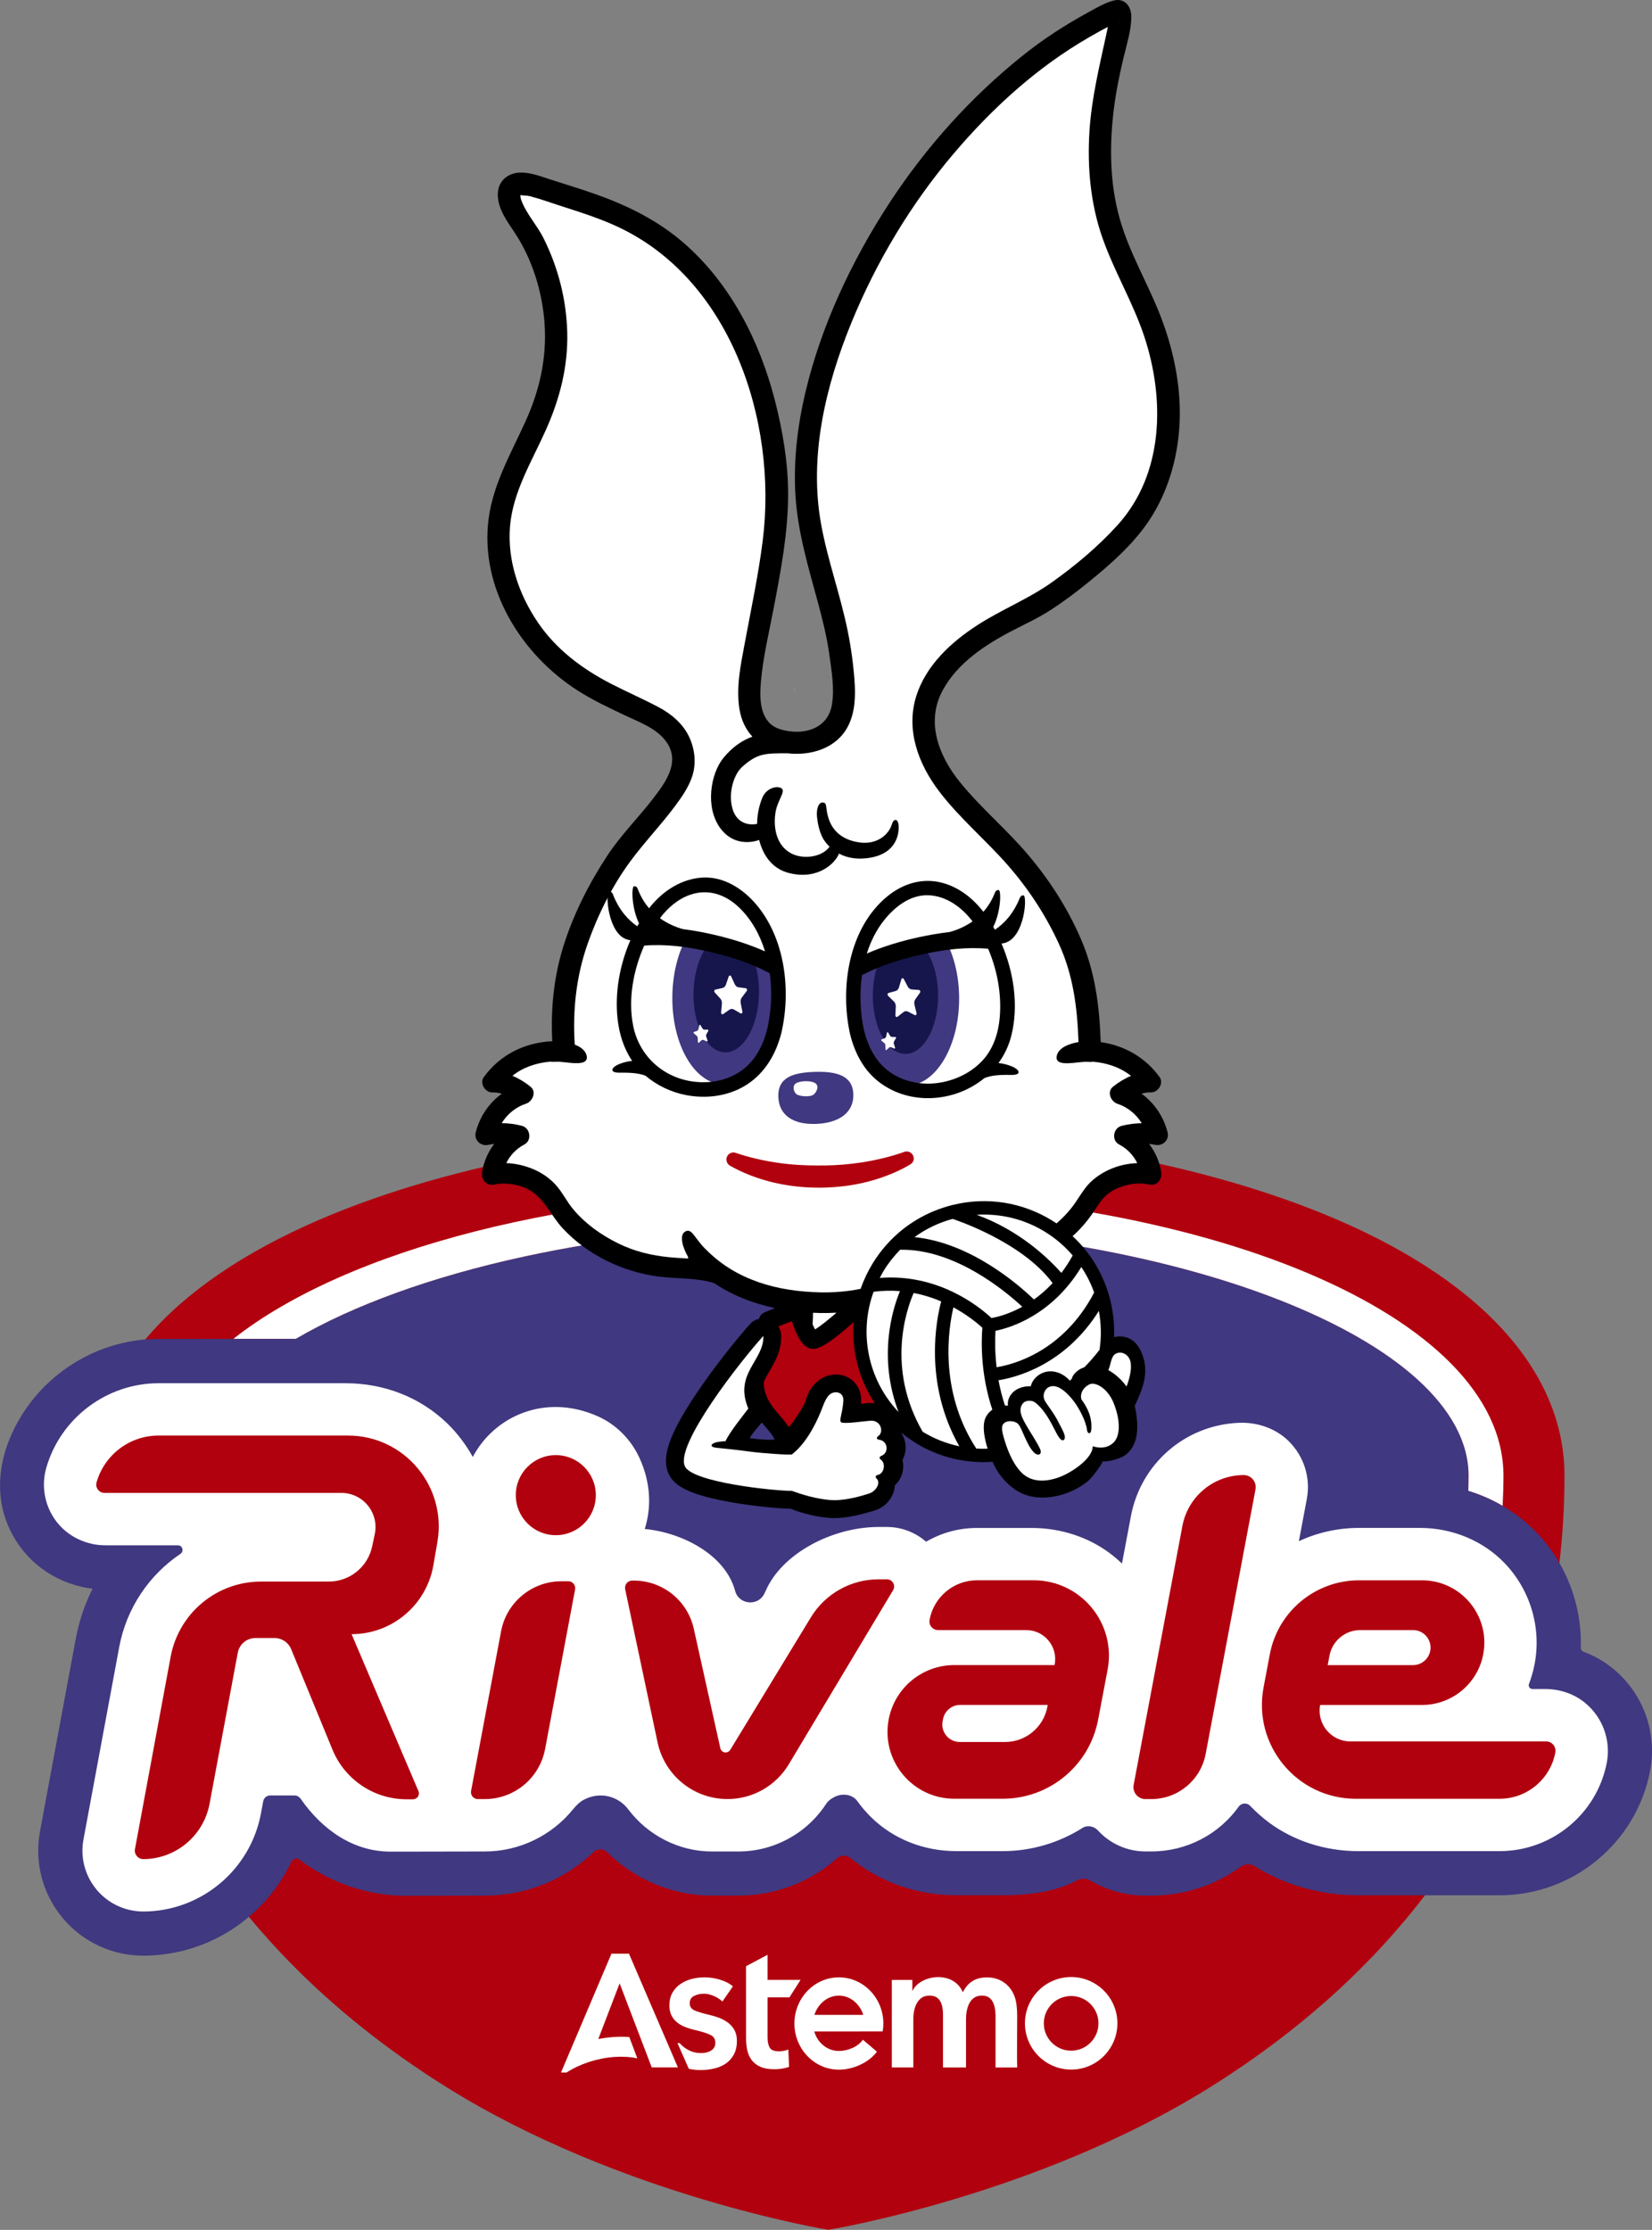
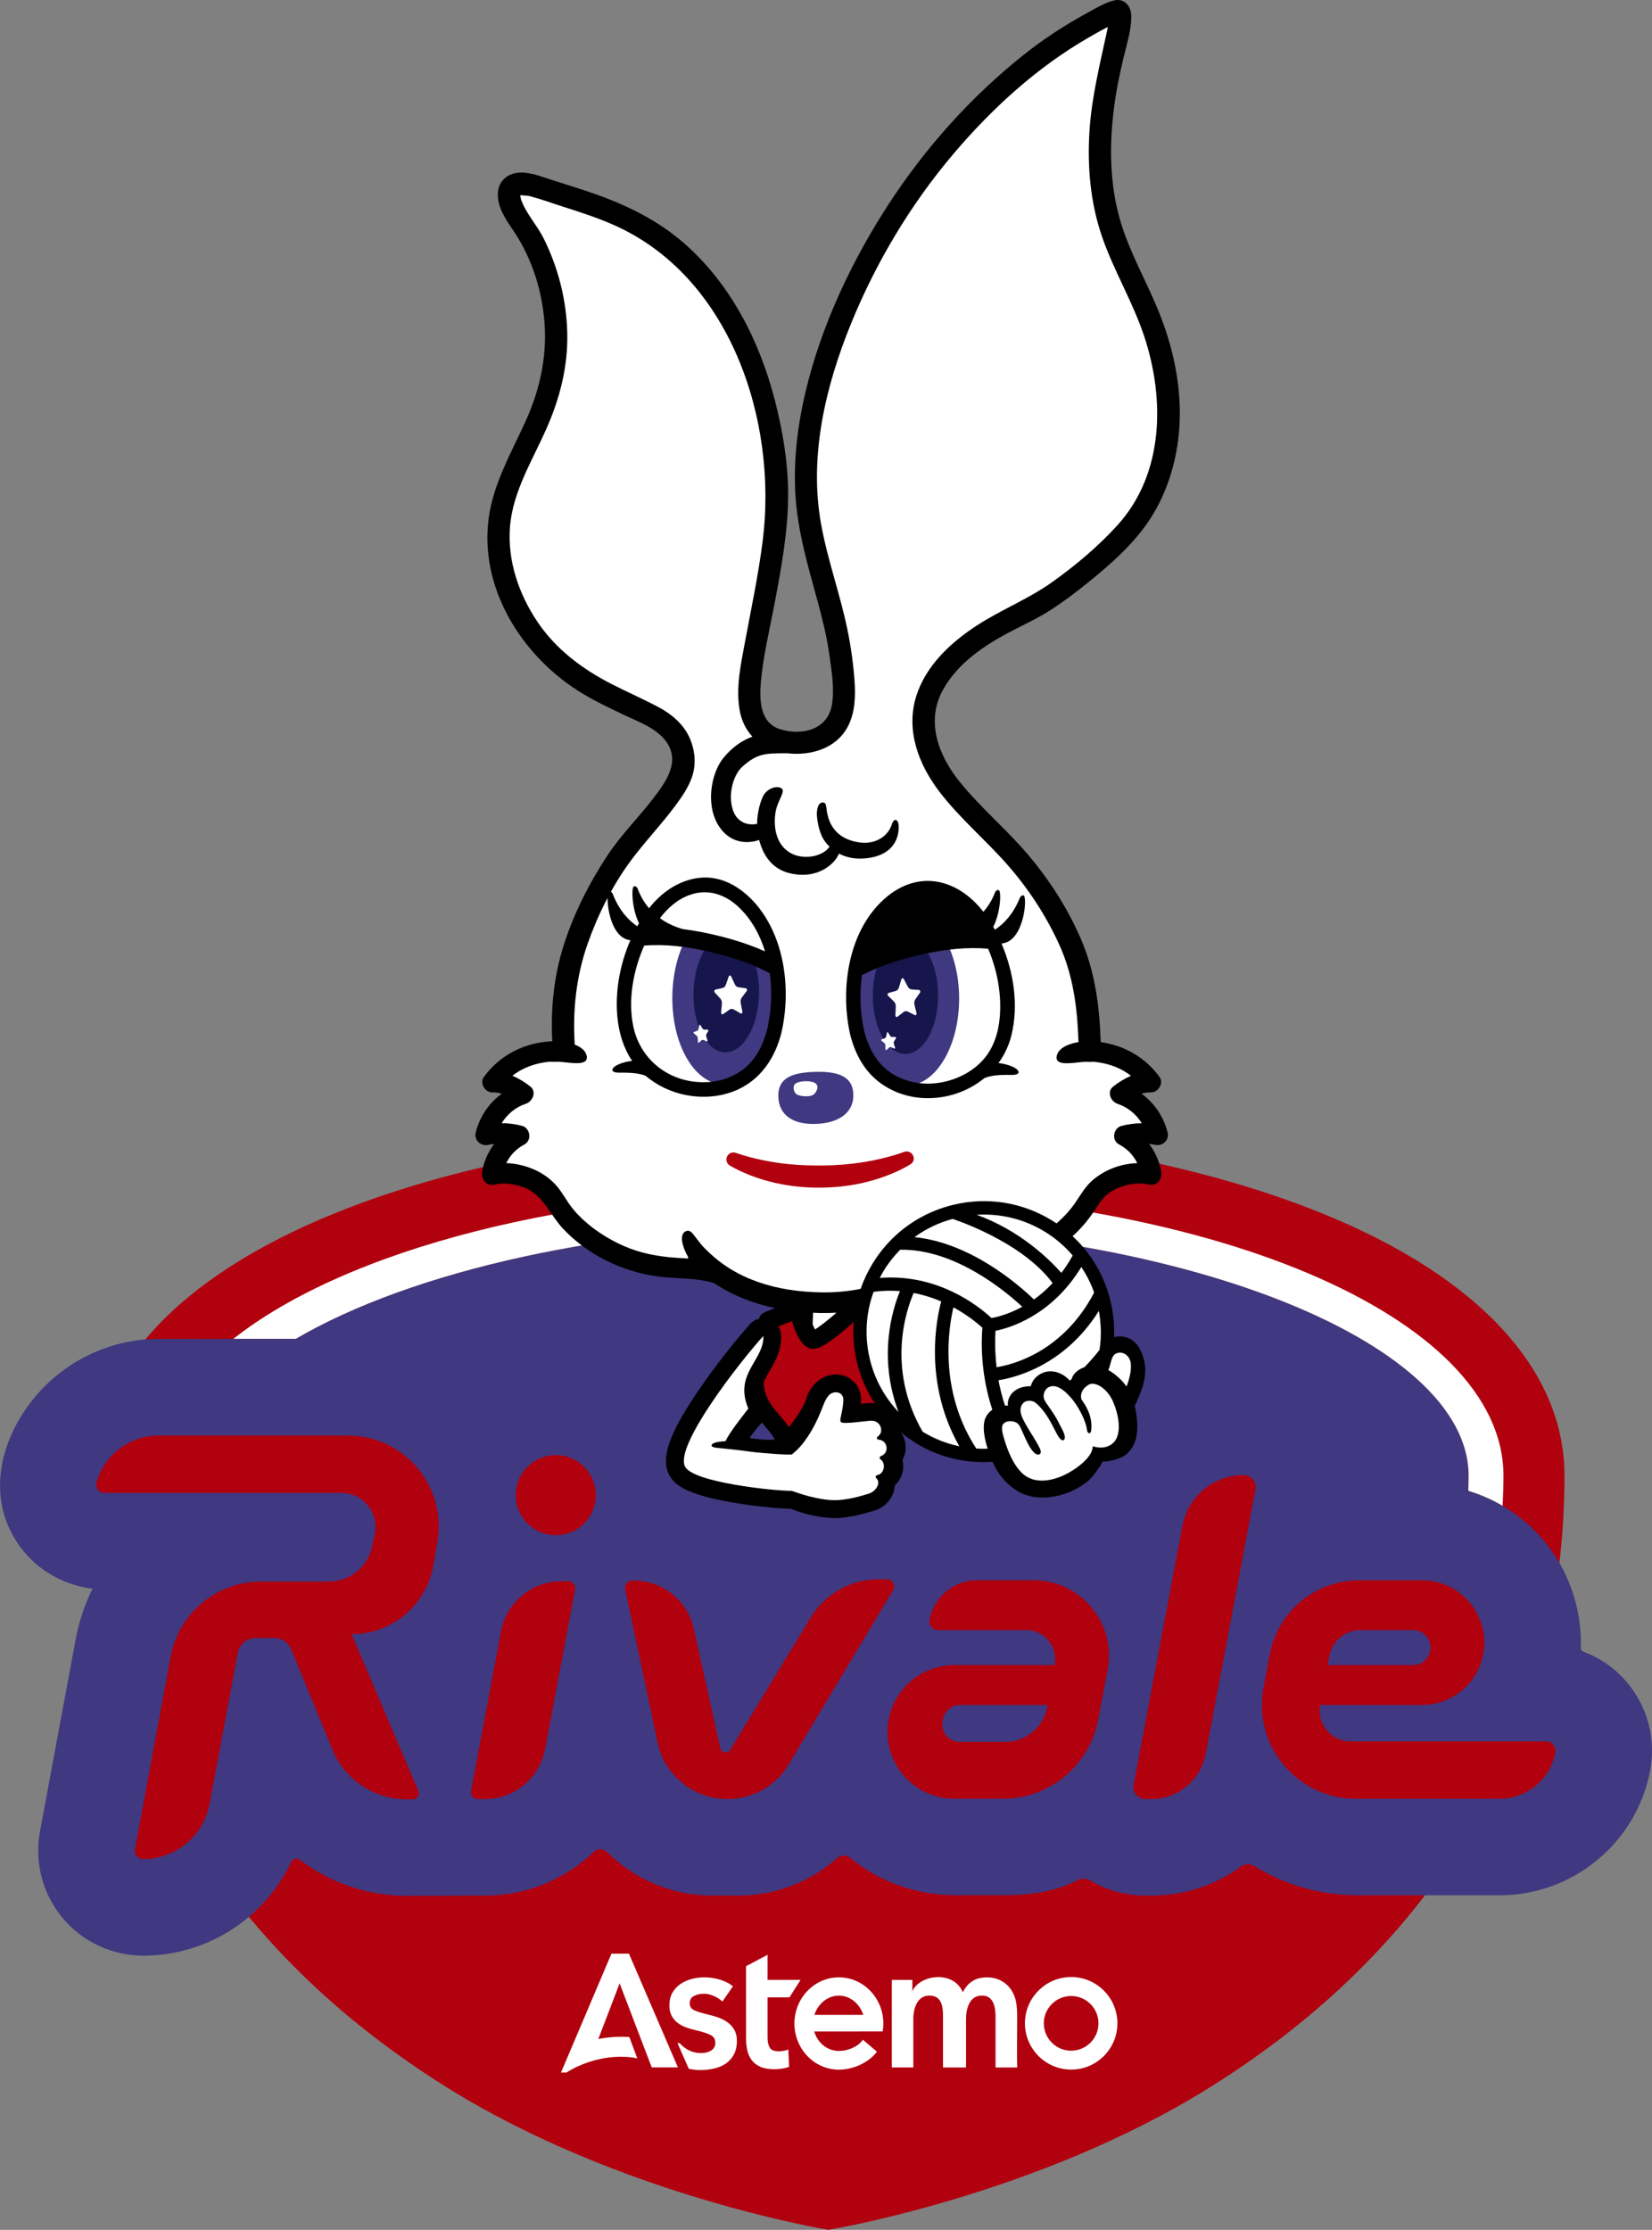
<svg xmlns="http://www.w3.org/2000/svg" xmlns:xlink="http://www.w3.org/1999/xlink" version="1.1" id="レイヤー_1" x="0px" y="0px" viewBox="0 0 419.83 566.4" style="enable-background:new 0 0 419.83 566.4;" xml:space="preserve">
  <rect x="0" y="0" width="419.83" height="566.4" fill="#808080" stroke="none" />
  <style type="text/css">
	.st0{clip-path:url(#SVGID_2_);fill:#FFFFFF;}
	.st1{clip-path:url(#SVGID_2_);fill:#B1000E;}
	.st2{clip-path:url(#SVGID_2_);fill:#403880;}
	.st3{clip-path:url(#SVGID_2_);}
	.st4{clip-path:url(#SVGID_2_);fill:#16164D;}
</style>
  <g>
    <defs>
      <rect id="SVGID_1_" width="419.83" height="566.4" />
    </defs>
    <clipPath id="SVGID_2_">
      <use xlink:href="#SVGID_1_" style="overflow:visible;" />
    </clipPath>
    <path class="st0" d="M201.95,174.56c0.01,0.47,0,0.92-0.03,1.36C201.92,175.55,201.92,175.11,201.95,174.56" />
    <path class="st1" d="M336.21,308.29c-33.9-13.79-78.54-21.39-125.7-21.39c-47.16,0-91.8,7.6-125.7,21.39   c-39.58,16.11-61.38,39.74-61.38,66.55c0,61.82,29.31,117.39,90.12,155.36c44.15,27.57,96.96,36.19,96.96,36.19   s52.81-8.62,96.96-36.19c60.81-37.97,90.12-93.54,90.12-155.36C397.59,348.03,375.79,324.39,336.21,308.29" />
    <path class="st2" d="M210.5,311.26c-88.2,0-162.72,29.12-162.72,63.58c0,30.47,8.82,57.92,26.31,82.14h272.81   c17.49-24.22,26.31-51.67,26.31-82.14C373.22,340.38,298.71,311.26,210.5,311.26" />
    <path class="st0" d="M75.12,340.1c29.47-17.23,79.69-28.84,135.38-28.84c88.2,0,162.72,29.11,162.72,63.58   c0,1.29-0.04,2.57-0.07,3.86c3.06,0.93,5.98,2.22,8.72,3.82c0.12-2.54,0.21-5.1,0.21-7.67c0-40.62-75.37-72.44-171.58-72.44   c-66.21,0-122.54,15.07-151.24,37.7H75.12z" />
    <path class="st2" d="M409.91,423.83c-2.23-1.82-4.75-3.26-7.46-4.27c-0.45-0.17-0.74-0.59-0.72-1.07   c0.33-10.77-3.68-21.36-11.27-29.25c-7.56-7.86-18.34-12.36-29.58-12.36h-15.51c-0.58,0-1.17,0.01-1.74,0.03   c-0.21-7.01-3.09-13.76-8.2-18.81c-5.18-5.12-12.23-7.93-19.85-7.94c-0.46,0-0.92,0.01-1.38,0.03   c-16.51,0.76-30.52,11.28-36.04,26.36c-0.56,1.53-2.19,2.4-3.76,1.97c-3.93-1.09-8.04-1.65-12.19-1.65h-13.91   c-4.15,0-8.26,0.7-12.14,2.05c-3.36-1.5-7.02-2.3-10.76-2.3h-2.08c-11.41,0-22.35,4.45-30.56,12.07c-0.96,0.89-2.42,0.86-3.34-0.07   c-3.93-3.93-8.65-6.93-13.84-8.93c-0.78-18.34-15.85-32.98-34.38-32.98c-7.48,0-14.39,2.41-20.04,6.46   c-8.86-8.43-20.67-13.08-33.31-13.08H40.3c-16.69,0-31.71,10.3-37.91,25.52c-2.84,6.97-3.33,14.77-0.42,21.72   c3.4,8.11,10.29,13.8,18.88,15.76c0.87,0.2,1.76,0.35,2.67,0.46c-1.99,3.98-3.44,8.27-4.28,12.79l-9.08,48.86   c-1.45,7.86,0.65,15.86,5.76,21.98c5.09,6.09,12.58,9.58,20.56,9.58h0.03l0.03,0c16.32-0.08,30.77-9.65,37.51-23.87   c0.38-0.81,1.38-1.05,2.09-0.51c7.73,5.86,17.28,9.17,27.15,9.17h1.66c2.84,0,13.67-0.04,16.48-0.04h1.76   c10.44,0,20.27-3.99,27.69-11.1c0.94-0.9,2.47-0.89,3.39,0.03c7.06,7,16.68,11.06,26.65,11.06h6.72c9.38,0,18.25-3.43,25.07-9.49   c0.96-0.85,2.42-0.88,3.4-0.07c7.45,6.13,16.87,9.47,26.93,9.47h11.79c6.51,0,13.2-0.77,18.96-3.81c1.07-0.56,2.31-0.5,3.33,0.1   c4.19,2.46,9,3.8,13.96,3.8h1.49c8.38,0,16.25-2.62,22.71-7.33c1.06-0.77,2.44-0.83,3.55-0.14c7.67,4.78,16.86,7.39,26.25,7.39h36   c18.7,0,34.8-13.33,38.29-31.7C421.2,440.03,417.58,430.1,409.91,423.83" />
-     <path class="st0" d="M402.8,432.52c-2.76-2.26-6.36-3.5-10.14-3.5h-3.22c-0.67,0-1.11-0.67-0.87-1.3c0.62-1.62,1.1-3.31,1.43-5.05   c1.76-9.26-1.1-18.84-7.65-25.65c-5.45-5.67-13.28-8.92-21.48-8.92h-15.51c-5.31,0-10.5,1.15-15.27,3.37l2.02-10.73   c1.01-5.35-0.71-10.83-4.59-14.66c-3.23-3.2-7.89-4.9-12.82-4.67c-13.56,0.62-24.79,10.38-27.3,23.73l-2.27,12.02   c-1.01-0.97-2.08-1.88-3.21-2.72c-5.5-4.08-12.5-6.33-19.73-6.33h-13.91c-4.61,0-9.04,1.22-12.93,3.5   c-2.72-2.38-6.25-3.75-9.97-3.75h-2.08c-11.71,0-24.49,6.67-28.66,16.11c0,0.01-0.14,0.29-0.36,0.76c-1.61,3.42-6.63,2.9-7.5-0.77   c-2.46-8.9-13.14-14.65-22.93-15.59c1.71-5.38,1.58-11.57-1.27-17.9c-2.13-4.74-5.93-8.63-10.68-10.73   c-13.3-5.9-26.25-0.06-31.75,10.33c-1.72-3.1-3.88-5.99-6.49-8.52c-6.79-6.58-15.96-10.2-25.82-10.2H40.3   c-13.19,0-24.93,8.86-28.55,21.53c-2.26,7.92,2.11,17.1,11.6,19.27c1.19,0.27,2.43,0.37,3.65,0.37h18.2c1.19,0,1.62,1.52,0.64,2.18   c-7.93,5.35-13.7,13.74-15.55,23.7l-9.08,48.86c-0.84,4.55,0.38,9.18,3.34,12.73c2.95,3.52,7.27,5.55,11.93,5.55   c14.6-0.07,27.15-10.54,29.83-24.89l0.58-3.12c0.16-0.85,0.9-1.47,1.77-1.47h6.22c0.6,0,1.18,0.34,1.59,0.92   c5.38,7.74,13.28,13.34,22.71,13.34h5.77c2.98,0,13.51-0.03,16.48-0.03h1.76c8.76,0,16.97-4,22.41-10.68   c0.82-1.01,1.75-1.95,2.9-2.53c4.14-2.11,8.68-0.78,11.17,2.52c4.98,6.61,12.89,10.69,21.26,10.69h6.72   c8.99,0,17.34-4.54,22.25-12.02c0.38-0.58,0.88-1.08,1.48-1.43l0.5-0.29c0.9-0.52,1.94-0.75,2.97-0.67l0.09,0.01   c1.16,0.09,2.26,0.66,2.94,1.61c1.02,1.42,2.16,2.76,3.41,4c5.68,5.61,13.41,8.7,21.77,8.7h11.79c7.23,0,14.28-2.11,20.3-5.92   c1.19-0.76,2.9-0.4,3.85,0.64c3.07,3.37,7.43,5.36,12.1,5.36h1.49c8.92,0,17.12-4.28,22.21-11.38c0.68-0.96,2.09-1.06,2.9-0.21   c1.49,1.56,3.11,3,4.85,4.29c6.29,4.65,14.3,7.22,22.56,7.22h36c13.31,0,24.77-9.49,27.25-22.56   C409.4,441.98,407.28,436.19,402.8,432.52" />
    <path class="st1" d="M88.43,364.64H40.3c-7.32,0-13.75,4.85-15.76,11.89c-0.38,1.34,0.62,2.68,2.02,2.68h60.19   c5.52,0,9.64,5.08,8.49,10.48l-0.66,3.11c-1.1,5.2-5.7,8.93-11.02,8.93H66.33c-11.25,0-20.91,8.03-22.96,19.09l-9.07,48.86   c-0.25,1.33,0.78,2.55,2.13,2.55c8.25-0.04,15.3-5.93,16.82-14.03l7.18-38.4c0.4-2.16,2.29-3.73,4.5-3.73h4.84   c1.85,0,3.52,1.11,4.22,2.82l10.53,25.59c3.15,7.6,10.57,12.55,18.79,12.55h1.66c1.07,0,1.79-1.09,1.37-2.08l-16.99-39.86   c10.27,0,19.04-7.39,20.79-17.51l1.03-5.96C113.57,377.51,102.72,364.64,88.43,364.64" />
    <path class="st1" d="M144.43,401.65h-1.76c-7.5,0-13.95,5.34-15.33,12.72l-7.62,40.54c-0.2,1.08,0.62,2.07,1.72,2.07h1.76   c7.5,0,13.94-5.34,15.33-12.72l7.62-40.54C146.35,402.64,145.52,401.65,144.43,401.65" />
    <path class="st1" d="M316.07,374.68L316.07,374.68c-7.62,0-14.17,5.43-15.58,12.92l-12.39,65.78c-0.35,1.87,1.08,3.6,2.99,3.6h1.49   c6.76,0,12.56-4.81,13.82-11.46l12.67-67.24C319.4,376.41,317.97,374.68,316.07,374.68" />
    <path class="st1" d="M225.41,401.16h-2.17c-7.01,0-13.51,3.66-17.16,9.64l-20.5,33.68c-0.25,0.41-0.69,0.66-1.18,0.66   c-0.64,0-1.2-0.45-1.34-1.08l-6.75-30.37c-1.59-7.14-7.92-12.21-15.23-12.21h-0.41c-1.16,0-2.03,1.07-1.79,2.21l8.23,38.88   c1.78,8.4,9.19,14.4,17.77,14.4c6.38,0,12.3-3.35,15.58-8.83l26.51-44.23C227.7,402.71,226.83,401.16,225.41,401.16" />
    <path class="st1" d="M392.92,442.33h-49.75c-4.9,0-8.58-4.45-7.67-9.26h25.89c7.6,0,14.14-5.41,15.55-12.88   c1.85-9.75-5.63-18.78-15.55-18.78h-16.01c-11.08,0-20.61,7.88-22.67,18.77l-1.59,8.41c-2.79,14.7,8.48,28.31,23.44,28.31h36.52   c6.94,0,12.89-4.93,14.18-11.74C395.54,443.68,394.41,442.33,392.92,442.33 M337.87,420.54c0.71-3.77,4.01-6.49,7.84-6.49h13.39   c2.83,0,4.93,2.6,4.35,5.37c-0.43,2.06-2.25,3.53-4.35,3.53h-21.69L337.87,420.54z" />
    <path class="st1" d="M262.66,401.4H248.3c-5.9,0-10.96,4.2-12.05,9.99l-0.01,0.08c-0.25,1.34,0.78,2.58,2.14,2.58h22.41   c4.68,0,8.18,4.31,7.21,8.89h-25.48c-8.16,0-15.17,5.81-16.68,13.83c-1.97,10.45,6.05,20.12,16.68,20.12h12.32   c11.85,0,22.02-8.43,24.23-20.07l2.41-12.7C283.72,412.32,274.67,401.4,262.66,401.4 M266.17,433.56   c-0.97,5.17-5.49,8.92-10.75,8.92h-11.5c-2.81,0-4.92-2.57-4.36-5.33l0.1-0.52c0.42-2.08,2.24-3.57,4.36-3.57h22.24L266.17,433.56z   " />
    <path class="st1" d="M141.25,369.61c-5.62,0-10.17,4.55-10.17,10.17c0,5.62,4.55,10.17,10.17,10.17c5.62,0,10.17-4.55,10.17-10.17   C151.42,374.16,146.86,369.61,141.25,369.61" />
    <path class="st0" d="M189.59,499.43l5.47-2.9l0,6.37h8.39l-2.83,4.45l-5.56,0l0,10.27c0,0.99,0.18,1.81,0.53,2.46   c0.35,0.65,1.15,0.97,2.38,0.97c0.37,0,0.77-0.04,1.21-0.12c0.43-0.08,0.82-0.19,1.16-0.35l0.19,4.42   c-0.5,0.18-1.08,0.33-1.76,0.44c-0.68,0.11-1.33,0.16-1.94,0.16c-1.48,0-2.69-0.21-3.62-0.63c-0.93-0.42-1.66-0.99-2.2-1.72   c-0.54-0.73-0.91-1.56-1.11-2.5c-0.2-0.94-0.3-1.95-0.3-3.03L189.59,499.43z" />
    <path class="st0" d="M250.99,502.27c3.11,0.04,6.08,1.85,7.1,5.65c0.18,0.66,0.41,2.17,0.41,4.07c0,4.59-0.09,11.4,0.01,13.17   l-5.51,0l0-12.33c0.08-2.5-0.3-6.03-3.48-5.93c-3.17-0.05-4.06,3.42-4.02,6.12l0,12.14l-5.85,0l0-13.44   c-0.02-2.53-0.66-4.85-3.45-4.82c-3.13-0.05-4.12,3.33-4.09,6.02l0,12.23l-5.47,0l0-22.24l5.22,0v2.87   c1.86-4.22,10.45-5.4,12.83,0.27C246.04,503.4,248.01,502.23,250.99,502.27" />
    <path class="st0" d="M165.63,525.14l6.65,0l-12.44-28.89h-4.45l-12.82,30.18h1.41c3.44-2.21,7.78-3.63,12.16-3.95   c1.91-0.14,4.03-0.04,5.82,0.36l-2.03-5.42c-1.31-0.1-2.7-0.1-4.16,0.01c-1.24,0.09-2.49,0.26-3.72,0.5l5.42-14.14L165.63,525.14z" />
    <path class="st0" d="M213.18,506.9c2.89,0,5.34,2.12,6.21,4.89l-12.42,0C207.84,509.02,210.3,506.9,213.18,506.9 M224.32,515.99   c0.11-0.65,0.17-1.32,0.17-2c0-6.47-5.07-11.73-11.3-11.73c-6.23,0-11.3,5.26-11.3,11.72c0,6.47,5.07,11.73,11.3,11.73   c3.64,0,7.6-1.79,9.67-4.57l-3.58-3.04c-1.18,1.8-3.87,2.86-6.09,2.86c-2.95,0-5.45-2.09-6.26-4.96L224.32,515.99z" />
    <path class="st0" d="M272.22,507c-3.83,0-6.95,3.11-6.95,6.94c0,3.83,3.11,6.95,6.94,6.95c3.83,0,6.95-3.11,6.95-6.95   C279.16,510.11,276.05,507,272.22,507 M272.22,525.69c-6.48,0-11.75-5.28-11.75-11.76c0-6.48,5.27-11.75,11.75-11.75   c6.48,0,11.75,5.27,11.75,11.76C283.97,520.42,278.7,525.7,272.22,525.69" />
    <path class="st0" d="M186.63,515.62c-0.43-0.76-1-1.39-1.69-1.9c-0.69-0.51-1.47-0.92-2.32-1.23c-0.85-0.31-1.69-0.56-2.52-0.74   c-1.57-0.37-2.77-0.74-3.59-1.09c-0.82-0.36-1.23-0.97-1.23-1.83c0-0.86,0.37-1.48,1.11-1.85c0.74-0.37,1.56-0.56,2.46-0.56   c1.02,0,1.95,0.28,2.84,0.7c0.79,0.37,1.39,0.8,1.89,1.29l2.68-3.87c-0.72-0.6-1.58-1.09-2.57-1.45c-1.53-0.55-3.1-0.83-4.71-0.83   c-1.11,0-2.19,0.14-3.24,0.42c-1.05,0.28-1.99,0.71-2.83,1.28c-0.83,0.57-1.51,1.31-2.02,2.2c-0.51,0.89-0.76,1.96-0.77,3.2   c0,1.05,0.18,1.93,0.56,2.64s0.86,1.3,1.48,1.78c0.62,0.48,1.32,0.87,2.11,1.16c0.79,0.29,1.6,0.53,2.43,0.72   c1.7,0.4,2.97,0.8,3.82,1.21c0.85,0.4,1.27,1.07,1.27,1.99c0,0.49-0.11,0.91-0.32,1.25c-0.22,0.34-0.5,0.61-0.86,0.81   c-0.36,0.2-0.74,0.35-1.16,0.44c-0.42,0.09-0.83,0.14-1.23,0.14c-1.2,0-2.3-0.26-3.29-0.79c-0.89-0.47-1.62-1.05-2.21-1.75l-0.55,0   l2.88,6.53c0.96,0.21,1.94,0.32,2.94,0.32c1.21,0,2.37-0.13,3.5-0.39c1.13-0.26,2.12-0.69,2.97-1.27c0.85-0.59,1.53-1.35,2.04-2.29   c0.51-0.94,0.77-2.09,0.77-3.45C187.28,517.3,187.06,516.38,186.63,515.62" />
    <path class="st3" d="M257.47,160.09c3.16-1.63,6.35-3.1,9.35-5.03c3.37-2.16,6.57-4.57,9.68-7.09c5.8-4.69,11.65-9.82,15.76-16.11   c4.49-6.9,6.89-15.06,7.45-23.24c0.65-9.51-1.27-19.16-4.66-28.02c-3.24-8.49-8.07-16.36-10.52-25.15   c-2.46-8.79-2.6-18.01-1.55-27.03c0.55-4.66,1.47-9.29,2.57-13.85c0.8-3.3,1.9-6.74,1.96-10.17c0.05-2.75-1.66-5.04-4.6-4.24   c-2.25,0.62-4.44,1.93-6.47,3.04c-5.83,3.18-11.37,6.78-16.55,10.93c-13.21,10.57-24.65,23.33-33.9,37.49   c-9.51,14.57-17.25,30.97-21.28,47.93c-2.04,8.57-3.1,17.47-2.56,26.29c0.58,9.31,3.26,18.16,5.69,27.11   c1.21,4.45,2.32,8.93,2.95,13.5c0.56,4.06,1.32,8.47,0.63,12.55c-1.07,6.34-7.51,7.9-13.01,6.28c-5.27-1.55-5.44-7.35-5.05-11.95   c0.55-6.49,2.16-13.04,3.37-19.42c1.78-9.35,3.56-18.83,3.56-28.39c0-8.06-1.4-16.25-3.42-24.05   c-3.9-15.02-11.32-29.56-23.19-39.83c-6.5-5.62-14.04-9.36-22.09-12.23c-3.97-1.42-8.01-2.61-12.02-3.92   c-2.31-0.75-4.67-1.66-7.14-1.66c-3.18,0-5.77,1.97-5.91,5.29c-0.16,3.74,2.3,6.99,4.26,9.94c4.51,6.79,7.07,15.12,7.62,23.23   c0.58,8.6-1.24,16.75-4.77,24.57c-3.65,8.08-8.27,15.95-9.45,24.88c-2.31,17.59,8.27,34.54,22.74,43.73   c3.71,2.36,7.69,4.23,11.65,6.12c3.52,1.68,7.81,3.18,10.35,6.29c4.3,5.27,0.43,10.59-2.97,15c-3.73,4.84-8.15,9.22-11.52,14.32   c-4.68,7.09-8.66,14.92-11.21,23.02c-2.47,7.83-3.3,16.07-2.87,24.25c-6.95,0.35-13.21,3.36-17.4,9.12   c-1.16,1.59,0.39,3.97,2.23,3.9c0.77-0.03,1.57,0.09,2.35,0.32c-3.25,2.35-5.61,5.8-6.62,9.81c-0.5,1.98,1.26,3.6,3.18,3.18   c0.51-0.11,1.01-0.18,1.51-0.23c-1.58,2.07-2.67,4.52-3.07,7.13c-0.29,1.92,1.11,3.7,3.18,3.18c2.34-0.58,5.85-0.13,8.36,1.14   c4.19,2.11,5.85,6.67,8.93,9.98c6.28,6.75,15.2,11.04,24.27,12.24c4.64,0.61,9.74,0.26,14.23,1.69c4.68,3.14,9.94,5.16,15.46,6.33   c-0.85,0.33-1.76,0.71-2.72,1.12c-0.68,0.3-1.17,0.89-1.34,1.59c-0.86,0.21-1.65,0.66-2.27,1.34c-2.79,3.08-8.71,10.3-13.59,17.56   c-7.09,10.55-9.12,16.54-7.01,20.7c1.22,2.42,3.99,4.94,15.85,7.02c5.65,0.99,12.12,1.61,15.07,1.64c1.7,0.69,5.15,1.9,9.51,2.3   c0.5,0.05,1.03,0.07,1.57,0.07c3.49,0,6.99-0.99,9.09-1.59c0.31-0.09,0.6-0.17,0.84-0.23c2.7-0.73,4.74-2.83,5.32-5.49   c0.07-0.34,0.12-0.68,0.15-1.02c1.09-1.01,1.81-2.33,2.04-3.85c0.13-0.87,0.09-1.74-0.12-2.57c0.67-1.23,0.95-2.65,0.74-4.13   c-0.15-1.07-0.55-2.05-1.14-2.89c0.94,0.77,1.92,1.5,2.96,2.17c0.03,0.05,0.17,0.11,0.17,0.11c0.21,0.13,0.4,0.29,0.61,0.42   c6.09,3.73,12.92,5.24,19.56,4.78c0.61,1.36,1.26,2.51,1.8,3.22c3.29,4.29,7,6.26,12.35,5.79c3.69-0.33,7.3-1.83,10.17-4.18   c0.77-0.63,3.42-4.01,3.64-4.94c0.99,0.16,4.76-0.51,6.32-2.05c1.29-1.28,2.7-3.25,2.46-7.83c-0.07-1.32-0.27-2.79-0.62-4.22   c0.4-0.84,0.78-1.68,1.14-2.54c1.36-3.25,2.5-7.23,0.29-11.64c-1.71-3.42-4.68-3.78-6.68-3.28c0.12-3.02-0.17-6.08-0.89-9.11   c-1.55-6.44-4.9-12.14-9.65-16.54c0.21-0.19,0.42-0.37,0.62-0.56c1.8-1.7,3.41-3.63,4.78-5.7c1.22-1.85,2.25-3.62,4.14-4.89   c2.8-1.88,6.92-2.68,9.8-1.97c2.08,0.51,3.48-1.26,3.18-3.18c-0.4-2.61-1.49-5.06-3.07-7.13c0.5,0.06,1,0.12,1.51,0.23   c1.93,0.41,3.69-1.2,3.18-3.18c-1.02-4.01-3.38-7.46-6.62-9.81c0.78-0.23,1.58-0.35,2.35-0.32c1.84,0.07,3.39-2.3,2.24-3.9   c-3.69-5.08-9-8.01-14.96-8.88c-0.31-9.15-1.42-17.88-5.1-26.35c-3.35-7.71-7.91-14.79-13.33-21.2   c-5.47-6.47-12.07-11.96-17.39-18.54c-5.33-6.6-8.7-15.2-4.35-23.24C243.37,168.32,250.53,163.67,257.47,160.09 M284.41,5.61   c0.07-0.04,0.23-0.03,0.3-0.08c-0.12,0.08-0.26,0.12-0.42,0.12C284.35,5.64,284.4,5.62,284.41,5.61 M196.86,365.64   c-1.61,0.22-4.21-0.05-6.32-0.35c0.35-0.83,2.09-2.82,3.06-3.96c0.36,0.44,0.71,0.85,1.06,1.24   C195.64,363.73,196.52,364.74,196.86,365.64" />
    <path class="st1" d="M194.1,351.07c-0.01,0.39,0,0.79,0.06,1.19c0.47,3.2,2.26,5.27,4,7.28c0.82,0.95,1.66,1.92,2.31,2.99   c1.8-2.25,3.85-5.28,4.41-7.18c1.09-3.72,4.13-6.22,7.57-6.22h0c1.82,0,3.48,0.71,4.68,1.99c1.22,1.3,1.82,3.05,1.71,4.93   c-0.01,0.19-0.03,0.37-0.04,0.55c0.38-0.05,0.68-0.09,0.88-0.12c0.48-0.08,0.97-0.12,1.45-0.12c0.4,0,0.79,0.04,1.17,0.09   c-2.07-3.15-3.61-6.66-4.52-10.44c-0.82-3.4-1.08-6.84-0.83-10.22c-7.5,6.78-9.53,6.82-10.24,6.82c-0.86,0-3.29,0-5.45-7.02   c-0.94,0.34-2.13,0.79-3.46,1.33c0.43,0.67,0.69,1.46,0.72,2.29c0.11,3.8-1.57,6.69-2.93,9.01   C194.97,349.3,194.44,350.2,194.1,351.07" />
    <path class="st0" d="M223.41,365.7c-0.68-0.07-0.75-0.56-0.21-0.93c1.51-1.04,0.66-4.14-2.07-3.89c-2.73,0.25-4.54,0.55-6.21,0.55   c-0.43,0-0.78-0.03-0.98-0.08c-0.95-0.28,0.17-2.02,0.39-5.58c0.08-1.37-0.8-2.12-1.88-2.12c-1.2,0-2.23,0.63-3.26,3.39   c-3.23,8.63-6.86,11.53-7.92,12.38c-0.3,0.24-8.06-0.33-10.59-0.69c-2.53-0.36-7.15-0.86-8.49-0.97c-1.51-0.13-1.85-0.74-0.62-1.26   c0.57-0.24,1.7-0.37,2.81-0.44c1.1-2.37,4.37-6.38,5.79-8.27c-3.74-8.93,4.02-12.15,3.83-18.46c-5.92,6.53-22.62,27.86-19.92,33.18   c2.04,4.04,22.5,6.18,27.11,6.18c0.29,0,4.46,1.84,9.69,2.32c0.38,0.03,0.77,0.05,1.16,0.05c3.35,0,6.95-1.1,8.76-1.67   c1.91-0.6,3.07-2.76,1.98-3.81c-0.38-0.36-0.3-0.83,0.3-0.94c1.52-0.26,2.16-2.83,0.78-3.87c-0.49-0.37-0.41-0.73,0.12-0.96   C226.11,368.93,225.53,365.92,223.41,365.7" />
    <path class="st0" d="M285,285.99c1.72-0.45,3.44-0.67,5.16-0.68c-1.42-2.28-3.53-4.07-6.18-4.94c-1.67-0.55-2.76-3.02-1.14-4.33   c1.35-1.09,2.92-2.07,4.59-2.76c-2.74-2.17-6.12-3.3-9.63-3.59c-0.42,0.06-0.93,0.08-1.53,0.03c-2.19-0.16-8.24,1.58-7.73-1.42   c0.36-2.15,3.15-3.21,5.54-3.61c-0.29-8.71-1.33-17.03-5.02-25.04c-3.34-7.24-7.7-13.89-12.95-19.89   c-5.62-6.43-12.3-11.98-17.47-18.79c-5.25-6.91-8.5-15.56-5.78-24.18c2.45-7.75,8.78-13.62,15.42-17.93   c6.17-4.01,13.02-6.67,19.04-10.95c5.97-4.24,11.75-9.09,16.68-14.52c11.81-13.01,12.06-32.04,6.8-47.92   c-2.88-8.68-7.67-16.56-10.68-25.19c-3-8.61-3.83-17.89-3.25-26.96c0.55-8.59,2.6-16.76,4.4-25.14c0.1-0.44,0.19-0.89,0.28-1.34   c-1.63,0.82-3.22,1.74-4.79,2.64c-13.19,7.59-24.57,17.97-34.4,29.54c-10.89,12.83-19.71,27.55-26.06,43.12   c-6.51,15.96-10.75,33.72-7.64,50.96c1.65,9.13,4.87,17.89,6.73,26.97c0.85,4.14,1.44,8.4,1.76,12.62   c0.3,4.01,0.21,8.32-1.73,11.94c-2.96,5.54-9.43,7.39-15.31,6.71c-5.56,0.02-7.53-0.09-11.48,3.43c-2.05,1.83-3.62,6.39-2.52,10.52   c0.9,3.39,3.63,4.52,6.3,3.98c0.01-3.08,0.88-5.7,1.48-6.97c0.97-2.04,3.57-2.87,4.74-2.04c1.09,0.79-1.06,3.04-1.55,6.1   c-0.44,2.72-0.41,8.11,4.08,10.45c2.92,1.52,7.75,0.97,9.66-1.74c-0.74-0.71-1.26-1.42-1.58-1.96c-1.08-1.81-1.51-4.43-1.62-5.71   c-0.16-1.87,0.36-3.67,1.55-3.56c1.12,0.11,0.55,1.38,1.37,3.97c0.69,2.18,2.49,5.37,7.76,6.16c4.56,0.68,7.55-1.94,8.36-4.6   c0.5-1.65,1.72-1.48,1.73,0.73c0.01,1.87-0.61,7-8.08,7.89c-3.02,0.36-5.35-0.24-7.1-1.17c-0.88,2.37-5.26,6.77-12.61,4.96   c-4.88-1.2-6.87-5.26-7.67-8.42c-2.73,0.95-6.95,1.01-9.89-3.01c-3.93-5.37-2.4-13.9,0.78-17.8c2.33-2.86,4.87-4.52,7.39-5.43   c-1.72-1.86-2.87-4.26-3.31-7.11c-0.86-5.63,0.37-11.28,1.4-16.8c1.6-8.59,3.44-17.18,4.53-25.85   c3.86-30.55-8.27-67.48-38.35-80.43c-3.98-1.72-8.12-3.07-12.24-4.38c-2.84-0.9-5.67-1.95-8.55-2.71   c-0.73-0.19-1.83-0.18-2.47-0.27c0.04,0.41,0.09,0.81,0.24,1.23c1.24,3.45,4.01,6.39,5.66,9.68c3.73,7.45,5.84,15.69,6.04,24.03   c0.21,8.61-1.89,16.73-5.37,24.56c-3.53,7.95-8.47,15.83-9.18,24.69c-0.69,8.67,2.24,17.21,7.07,24.33   c4.64,6.85,11.28,11.82,18.56,15.57c3.98,2.05,8.08,3.83,12.04,5.92c3.24,1.71,6.19,4.13,7.81,7.5c1.52,3.17,1.92,6.89,0.78,10.25   c-0.92,2.69-2.59,5.1-4.27,7.36c-3.61,4.87-7.85,9.25-11.44,14.13c-4.58,6.22-8.27,13.63-10.82,20.9   c-2.91,8.28-3.84,16.9-3.28,25.62c1.53,0.59,2.82,1.53,3.05,2.94c0.51,3-5.53,1.26-7.73,1.42c-0.61,0.04-1.11,0.03-1.53-0.03   c-3.51,0.29-6.9,1.42-9.63,3.59c1.67,0.69,3.24,1.67,4.59,2.76c1.62,1.3,0.53,3.78-1.14,4.33c-2.65,0.87-4.76,2.66-6.18,4.94   c1.72,0.01,3.43,0.23,5.16,0.68c2.1,0.55,2.6,3.69,0.62,4.73c-2.1,1.11-3.64,2.75-4.61,4.74c2.49,0.08,4.99,0.7,7.21,1.69   c1.97,0.88,3.8,2.15,5.27,3.74c1.78,1.93,2.88,4.34,4.57,6.34c3.09,3.67,7.03,6.46,11.31,8.58c4.2,2.09,8.55,3.12,13.21,3.57   c1.52,0.15,3.1,0.22,4.67,0.32c-0.03-0.14-0.05-0.29-0.05-0.43c-1.33-2.26-2.32-5.54-0.71-6.43c1.65-0.92,2.18,1.39,4.98,4.3   c0.05,0.05,0.11,0.08,0.17,0.14c7.77,7.99,18.42,10.81,29.28,11.01c3.5,0.07,6.84-0.23,10.14-0.89c0.78-2.22,1.79-4.38,3.05-6.44   c1.04-1.7,2.21-3.28,3.5-4.73c4.46-5.03,10.34-8.57,17.02-10.18c8.6-2.07,17.5-0.66,25.05,3.97c0.4,0.24,0.78,0.5,1.17,0.75   c1.85-1.6,3.51-3.4,4.86-5.39c1.38-2.04,2.54-4.11,4.46-5.71c1.69-1.41,3.57-2.46,5.65-3.18c1.74-0.61,3.64-0.96,5.55-1.02   c-0.98-1.99-2.51-3.63-4.61-4.74C282.4,289.67,282.9,286.54,285,285.99" />
    <path class="st0" d="M212.59,333.43c-1.33,0.07-2.67,0.11-4.03,0.09c-0.65-0.01-1.29-0.04-1.94-0.07   c-0.01,0.92-0.03,1.89-0.11,2.92c0.22,0.52,0.43,0.98,0.61,1.31C208.31,336.99,210.39,335.33,212.59,333.43" />
    <path class="st0" d="M251.97,334.79c1.14-0.19,4.16-0.86,7.83-2.86c-4.38-4.07-17.24-14.75-31.04-14.49   c-1.55,1.59-2.95,3.33-4.14,5.27c-0.38,0.62-0.71,1.26-1.04,1.89C238.21,323.46,248.55,331.61,251.97,334.79" />
    <path class="st0" d="M269.73,323.32c1.01-1.31,1.97-2.79,2.88-4.42c-2-2.33-4.36-4.37-7.05-6.02c-5.28-3.24-11.3-4.69-17.36-4.31   C259.13,312.5,266.58,319.78,269.73,323.32" />
    <path class="st0" d="M267.51,325.92c-7.95-10.74-25.44-16.31-25.44-16.31c-3.52,0.97-6.78,2.52-9.66,4.63   c14.42,1.45,26.72,12.33,30.35,15.84C264.33,328.97,265.93,327.59,267.51,325.92" />
    <path class="st0" d="M278.06,328.32c-0.82-2.31-1.92-4.48-3.26-6.49c-7.57,12.43-18.32,15.51-21.81,16.2   c-0.13,2.01-0.18,5.29,0.28,9.25C257.09,346.69,270.09,343.55,278.06,328.32" />
    <path class="st0" d="M239.19,330.57c-2.1-0.9-4.44-1.65-7-2.14c-1.79,4.11-7.05,19.09,2.29,35.24c2.96,1.81,6.11,3.02,9.32,3.7   C234.61,351.22,238.03,334.86,239.19,330.57" />
    <path class="st0" d="M222.01,328.12c-1.98,5.44-2.34,11.34-0.96,17.09c1.23,5.13,3.77,9.72,7.3,13.46   c-5.25-13.88-1.63-25.87,0.36-30.72C226.59,327.78,224.36,327.81,222.01,328.12" />
    <path class="st0" d="M249.65,337.25c-1.33-1.21-3.85-3.27-7.35-5.17c-1.17,4.89-3.9,20.97,5.81,35.87   c0.96,0.06,1.92,0.06,2.88,0.03c-0.8-2.53-1.26-5.18-0.81-7.05c0.29-1.2,1.04-2.17,2.01-2.86   C249.18,349.04,249.36,340.83,249.65,337.25" />
    <path class="st0" d="M256.15,357.04c-0.2-1.43,0.55-2.9,1.71-3.76c1.16-0.87,2.65-1.2,4.1-1.16c0.48-2.12,2.58-3.68,4.75-3.79   c1.96-0.1,3.87,0.88,5.15,2.36c0.16-0.13,0.32-0.26,0.48-0.4c0.32-1.3,1.57-2.34,2.87-2.87c0.12-0.05,0.24-0.07,0.36-0.12   c1.29-1.31,2.58-2.78,3.85-4.42c0.51-3.25,0.44-6.59-0.16-9.9c-8.73,13.92-21.41,16.98-25.51,17.61c0.38,2.05,0.92,4.21,1.64,6.41   C255.65,357.01,255.9,357.01,256.15,357.04" />
    <path class="st0" d="M286.94,344.99c-0.83-1.39-2.39-1.79-3.55-1.04c-0.98,0.64-1.09,2.44-1.56,3.64   c-0.05,0.14-0.11,0.28-0.17,0.42c2.1,1.15,3.76,2.94,4.62,4.16c0.16-0.39,0.32-0.79,0.44-1.2   C287.4,348.79,287.77,346.38,286.94,344.99" />
    <path class="st0" d="M276.74,351.69c-1.59,0.87-2.33,2.38-1.91,3.78c2.89,3.89,2.54,6.71,2.51,7.55c-0.04,1.4-0.99,1.29-1.11,0.15   c-0.21-2.14-2.03-5.51-3.3-7.19c-1.65-2.17-4.38-4.91-6.61-3.53c-0.58,0.36-1.51,1.63-0.9,3.1c0.41,1.01,2.34,3.17,3.65,5.84   c0.72,1.47,2.13,3.63,1.29,4.35c-0.66,0.57-1.57-1.13-1.93-1.81c-1.44-2.78-2.78-5.56-5.25-7.61c-0.86-0.71-2.45-0.72-3.17,0.09   c-1.46,1.64-0.21,3.81,0.68,5.41c1.07,1.93,2.65,4.15,3.59,6.15c0.69,1.48-0.45,1.95-1.42,1.05c-1.88-1.74-3.12-6.17-4.02-7.22   c-0.85-0.99-3.15-1.17-3.95,0c-0.57,0.85-0.01,2.6,0.24,3.48c0.48,1.66,1.86,6.22,4.56,8.85c3.26,3.18,8.07,1.79,10.59,0.63   c2.92-1.34,7.44-4.55,7.42-7.41c0,0,3.17,1.25,5.36-1c1.48-1.52,1.88-5.08-0.02-9.9C281.56,352.66,278.33,350.82,276.74,351.69" />
    <path class="st2" d="M243.75,253.59c0.02,12.22-5.95,22.14-13.33,22.17c-7.38,0.03-13.38-9.86-13.4-22.07s5.95-22.14,13.33-22.17   C237.73,231.49,243.73,241.37,243.75,253.59" />
    <path class="st4" d="M238.41,252.86c0.01,8.18-3.69,14.83-8.28,14.84c-4.58,0.02-8.31-6.6-8.32-14.79   c-0.01-8.18,3.69-14.83,8.28-14.84C234.67,238.06,238.39,244.68,238.41,252.86" />
    <path class="st0" d="M233.8,252.15c0.18-0.26,0.03-0.67-0.26-0.69l-1.85-0.14c-0.4-0.03-0.78-0.3-1-0.72l-1.01-1.92   c-0.15-0.3-0.52-0.26-0.61,0.06l-0.62,2.08c-0.13,0.45-0.45,0.79-0.84,0.9l-1.79,0.5c-0.27,0.08-0.35,0.51-0.12,0.73l1.47,1.43   c0.32,0.31,0.5,0.79,0.48,1.27l-0.1,2.23c-0.01,0.34,0.3,0.57,0.54,0.39l1.52-1.2c0.33-0.26,0.76-0.3,1.13-0.11l1.73,0.88   c0.27,0.13,0.53-0.15,0.45-0.49l-0.53-2.17c-0.11-0.47-0.03-0.97,0.22-1.34L233.8,252.15z" />
    <path class="st0" d="M227.54,263.39l-0.85,0c-0.19,0-0.37-0.11-0.48-0.29l-0.52-0.84c-0.08-0.13-0.25-0.1-0.28,0.05l-0.21,0.97   c-0.05,0.21-0.18,0.38-0.35,0.44l-0.8,0.29c-0.12,0.04-0.14,0.24-0.03,0.34l0.72,0.6c0.16,0.13,0.25,0.34,0.26,0.57l0.03,1.02   c0.01,0.16,0.16,0.25,0.26,0.16l0.66-0.6c0.14-0.13,0.34-0.16,0.51-0.09l0.82,0.34c0.13,0.05,0.24-0.09,0.19-0.24l-0.31-0.97   c-0.07-0.21-0.05-0.44,0.06-0.62l0.48-0.81C227.76,263.58,227.67,263.39,227.54,263.39" />
    <path class="st2" d="M170.87,252.75c-0.26,12.36,5.52,22.52,12.92,22.69c7.4,0.17,13.61-9.71,13.87-22.08   c0.26-12.36-5.52-22.52-12.93-22.69C177.34,230.51,171.13,240.39,170.87,252.75" />
    <path class="st4" d="M176.24,252.12c-0.18,8.28,3.41,15.08,8.01,15.18c4.6,0.11,8.47-6.52,8.64-14.8   c0.18-8.28-3.41-15.08-8.01-15.18S176.42,243.84,176.24,252.12" />
    <path class="st0" d="M189.76,251.73c0.19-0.25,0.06-0.67-0.23-0.71l-1.84-0.24c-0.4-0.05-0.76-0.34-0.96-0.78l-0.92-1.99   c-0.14-0.31-0.51-0.29-0.62,0.03l-0.71,2.06c-0.15,0.45-0.48,0.77-0.88,0.86l-1.81,0.41c-0.28,0.06-0.37,0.49-0.15,0.73l1.4,1.52   c0.31,0.33,0.46,0.82,0.42,1.31l-0.2,2.24c-0.03,0.35,0.28,0.59,0.52,0.42l1.58-1.12c0.34-0.25,0.77-0.26,1.14-0.05l1.69,0.98   c0.26,0.15,0.54-0.12,0.47-0.46l-0.43-2.21c-0.09-0.48,0.01-0.98,0.28-1.34L189.76,251.73z" />
    <path class="st0" d="M179.85,261.54l-0.85-0.01c-0.19,0-0.37-0.11-0.48-0.3l-0.53-0.85c-0.08-0.13-0.25-0.1-0.28,0.05l-0.21,0.98   c-0.04,0.21-0.18,0.38-0.35,0.44l-0.8,0.28c-0.12,0.04-0.14,0.24-0.03,0.34l0.73,0.62c0.16,0.13,0.26,0.35,0.27,0.57l0.04,1.03   c0.01,0.16,0.16,0.26,0.26,0.16l0.65-0.6c0.14-0.13,0.34-0.16,0.52-0.08l0.82,0.35c0.13,0.05,0.24-0.08,0.19-0.24l-0.32-0.98   c-0.07-0.21-0.05-0.45,0.05-0.62l0.47-0.81C180.07,261.72,179.98,261.54,179.85,261.54" />
    <path class="st3" d="M256.92,270.78c-1.05-0.4-2.11-0.65-3.17-0.76c1.51-2.08,2.66-4.46,3.3-7.1c1.85-7.59,0.58-15.98-2.53-23.25   c0.28-0.04,0.56-0.08,0.83-0.16c5.07-1.39,5.76-12.01,4.75-12.07c-0.58-0.04-0.79,0.31-1,0.8c-1.67,4.07-4.08,6.49-6.27,7.92   c-0.13-0.25-0.28-0.49-0.41-0.74c1.94-3.78,2.08-9.3,1.36-9.34c-0.59-0.04-0.81,0.32-1.01,0.85c-0.75,1.88-1.74,3.41-2.86,4.67   c-2.64-3.39-6.07-6.13-10.27-7.31c-5.12-1.43-10.14,0.11-14.16,3.41c-9.81,8.06-12.05,23.07-9.47,34.88   c1.1,4.57,3.28,8.94,6.99,11.95c3.73,3.03,8.48,4.51,13.26,4.41c5.18-0.11,10.08-1.95,13.89-5.08c1.59-0.65,3.47-0.9,6.81-0.82   C259.85,273.1,259.12,271.61,256.92,270.78 M249.85,269.2c-2.64,2.93-6.23,4.81-10.07,5.63c-4.39,0.94-9.14,0.32-12.97-2.07   c-4.01-2.51-6.18-6.69-7.26-11.17c-0.95-4.34-1.16-9.21-0.48-13.94c0.1-0.04,0.19-0.06,0.29-0.11c4.8-2.48,10.11-4.05,15.37-5.2   c5.35-1.17,10.91-1.84,16.39-1.35c2.35,5.48,3.45,11.62,2.95,17.43C253.74,262.3,252.49,266.27,249.85,269.2" />
-     <path class="st0" d="M241.33,236.74c1.66-0.45,3.78-1.26,5.82-2.7c-2.71-3.58-6.71-6.54-11.34-6.64c-4.53-0.1-8.33,2.88-11.05,6.24   c-2.01,2.48-3.47,5.42-4.47,8.56c4.25-1.84,8.74-3.17,13.24-4.15C236.09,237.5,238.7,237.04,241.33,236.74" />
    <path class="st3" d="M178.79,222.9c-5.41,0.2-10.25,3.32-13.57,7.46c-0.09,0.11-0.17,0.23-0.26,0.35c-1.1-1.28-2.08-2.84-2.81-4.73   c-0.2-0.53-0.42-0.9-1.01-0.86c-0.72,0.04-0.64,5.56,1.25,9.4c-0.15,0.25-0.3,0.5-0.44,0.76c-2.16-1.47-4.53-3.92-6.15-8.01   c-0.2-0.5-0.41-0.85-0.99-0.82c-1.01,0.06-0.42,10.78,4.63,12.22c0.25,0.07,0.5,0.12,0.76,0.16c-2.75,6.31-3.99,13.46-3.25,20.02   c0.43,3.81,1.57,7.48,3.7,10.62c-1.03,0.11-2.06,0.35-3.08,0.73c-2.21,0.83-2.95,2.32-0.04,2.27c3.15-0.05,5,0.19,6.53,0.78   c2.95,2.51,6.62,4.23,10.4,4.93c5.21,0.97,10.78,0.24,15.3-2.66c4.72-3.03,7.51-7.92,8.84-13.26c2.45-10.82,0.91-23.9-6.45-32.56   C188.81,225.79,184.1,222.71,178.79,222.9 M195.62,247.18c0.65,4.77,0.39,9.68-0.61,14.09c-1,4.01-2.83,7.81-6.18,10.38   c-3.21,2.46-7.26,3.45-11.26,3.21c-8.32-0.49-15.07-6.19-16.67-14.36c-1.32-6.71,0.04-14,2.81-20.31c5.47-0.45,11,0.29,16.32,1.51   c5.26,1.2,10.54,2.84,15.32,5.38C195.45,247.12,195.54,247.15,195.62,247.18" />
    <path class="st0" d="M181.24,237.38c4.48,1.03,8.96,2.4,13.18,4.28c-1.32-4.29-3.5-8.24-6.73-11.28c-3.4-3.2-7.77-4.68-12.3-3.1   c-3.17,1.1-5.68,3.32-7.68,5.95c2.05,1.48,4.18,2.31,5.84,2.77C176.14,236.33,178.72,236.8,181.24,237.38" />
    <path class="st2" d="M206.9,272.27c-5.77,0.2-9.26,1.62-9.1,6.33c0.17,4.71,3.79,7.08,9.56,6.88c5.77-0.2,9.66-2.83,9.5-7.55   C216.7,273.22,212.68,272.07,206.9,272.27 M206.79,278.01c-0.9,0.74-3.7,0.48-4.4-0.09c-0.7-0.57-1.08-2.06-0.18-2.71   c0.9-0.64,3.59-0.84,4.85-0.15S207.57,277.37,206.79,278.01" />
    <path class="st1" d="M231.96,293.35c-0.44-0.73-1.33-1.06-2.14-0.77c-1.4,0.51-2.83,0.94-4.28,1.32c-2.25,0.59-4.52,1.06-6.82,1.4   c-2.95,0.44-5.92,0.69-8.9,0.73c-3.07,0.04-6.13-0.01-9.19-0.31c-2.49-0.24-4.96-0.63-7.41-1.16c-1.72-0.37-3.43-0.81-5.1-1.35   c-0.38-0.12-0.76-0.25-1.14-0.38c-0.81-0.28-1.7,0.05-2.13,0.79c-0.5,0.86-0.21,1.96,0.65,2.46c1.23,0.71,2.5,1.33,3.8,1.89   c1.92,0.83,3.9,1.51,5.91,2.05c3.05,0.82,6.25,1.34,9.41,1.54c3.26,0.21,6.54,0.13,9.79-0.26c2.11-0.25,4.2-0.64,6.26-1.18   c2.11-0.55,4.19-1.25,6.2-2.1c1.4-0.6,2.78-1.26,4.1-2.03c0.12-0.07,0.24-0.14,0.35-0.21C232.2,295.3,232.48,294.2,231.96,293.35" />
  </g>
</svg>